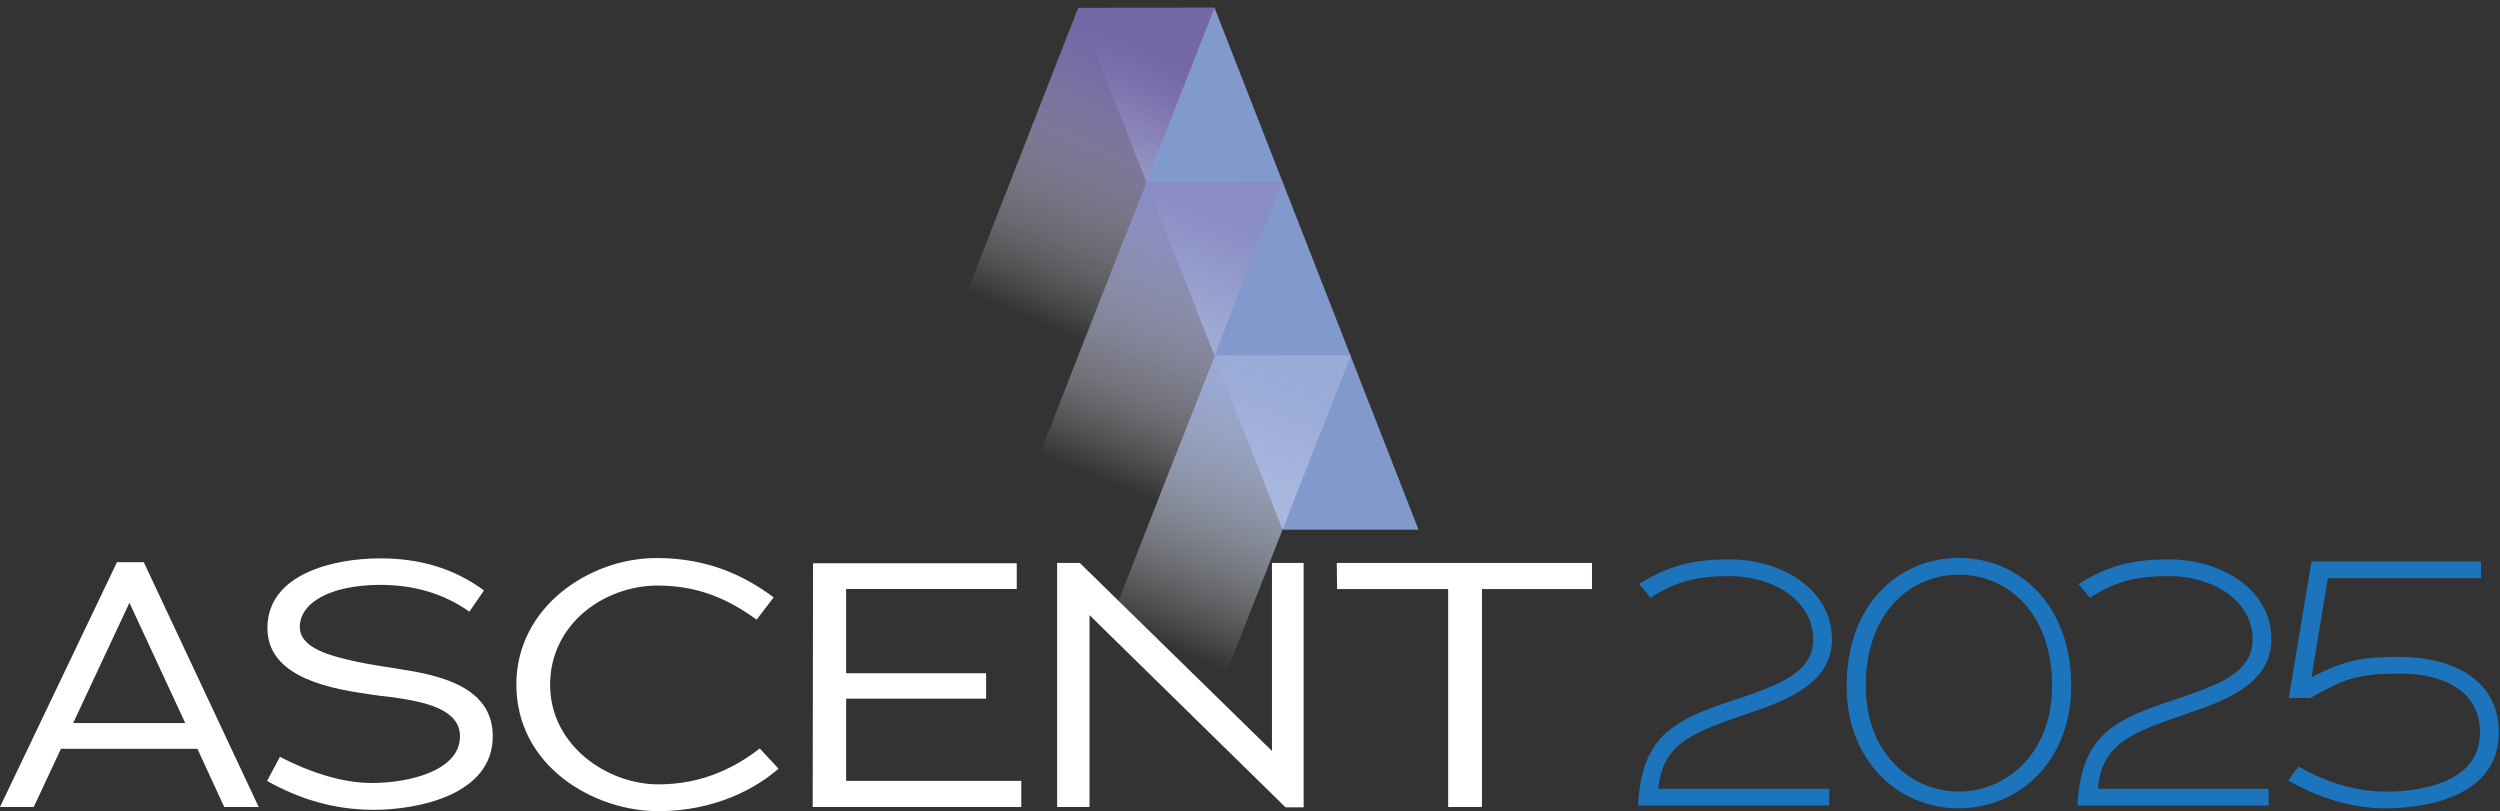
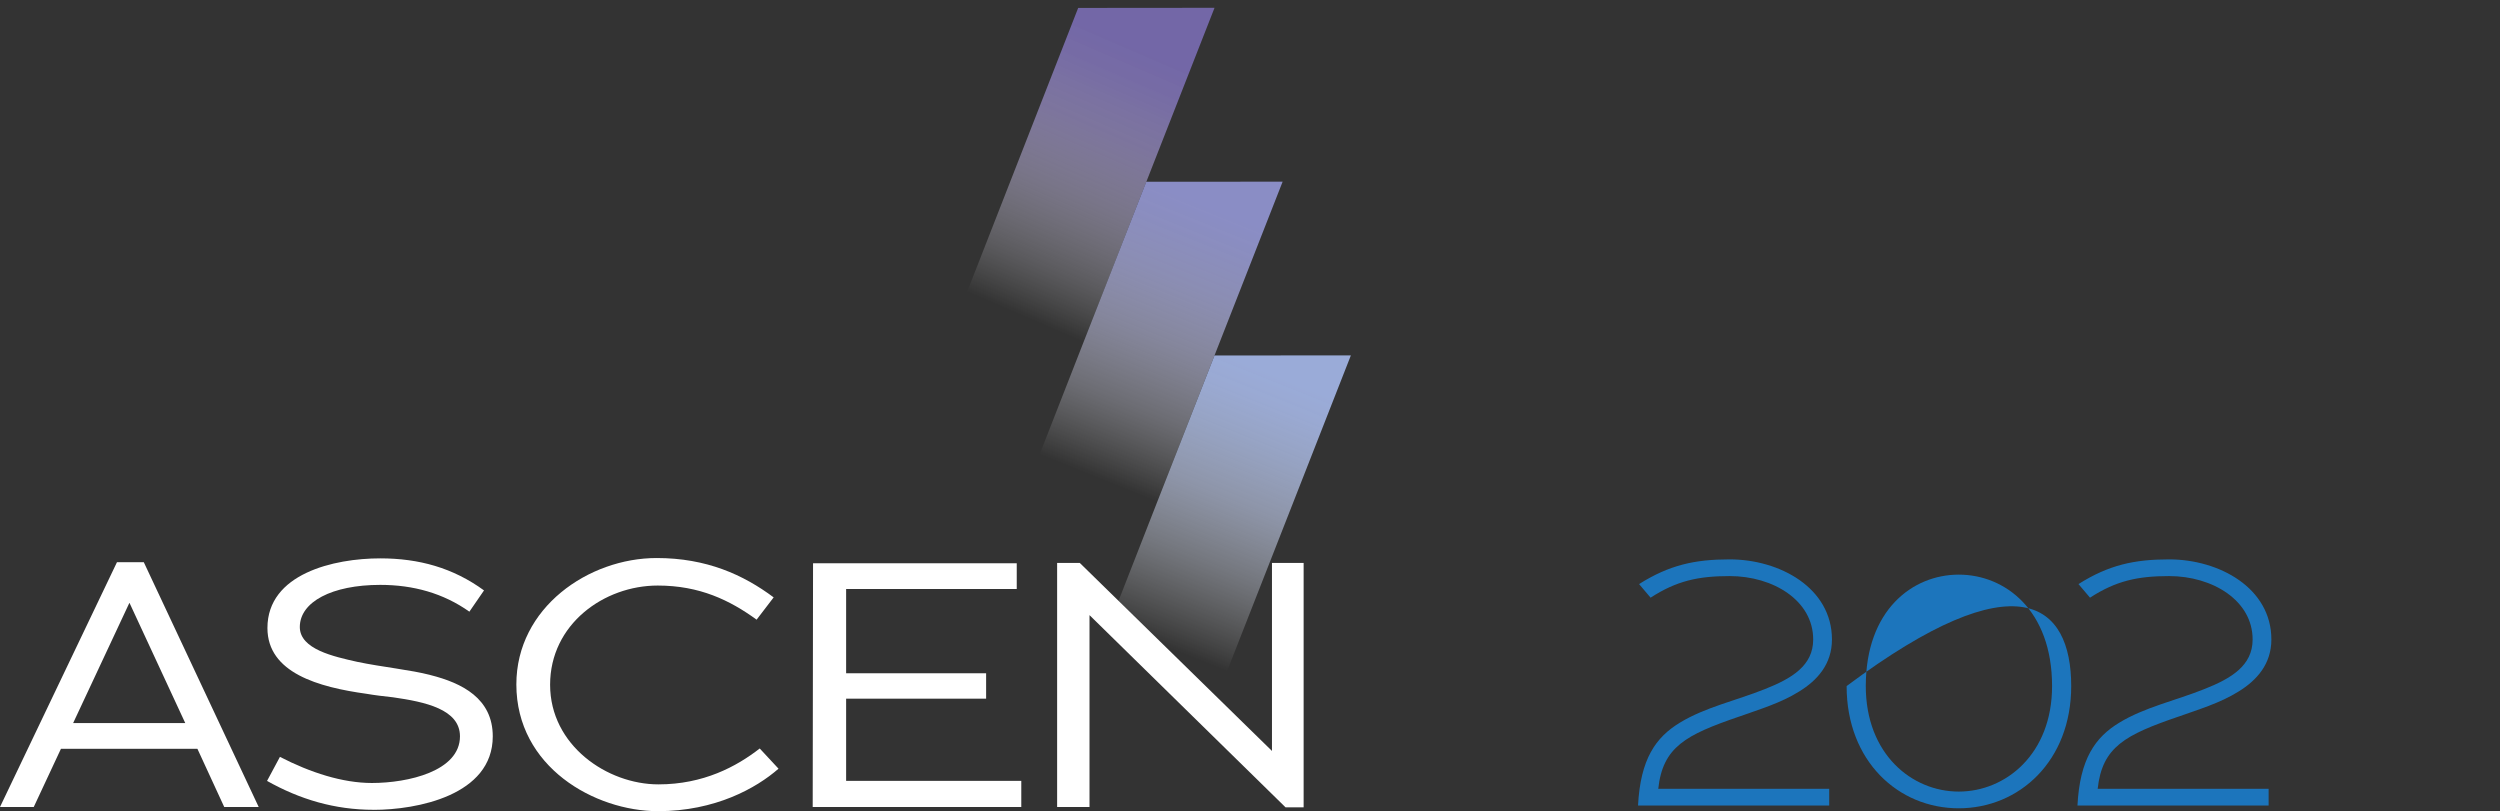
<svg xmlns="http://www.w3.org/2000/svg" width="188" height="61" viewBox="0 0 188 61" fill="none">
  <rect x="0" y="0" width="188" height="61" fill="#333333" stroke="none" />
-   <path d="M96.451 39.83H106.674L91.333 0.587L81.079 0.596L96.451 39.83Z" fill="#8299CE" />
  <path d="M79.499 30.779H69.273L81.079 0.596L91.333 0.587L79.499 30.779Z" fill="url(#paint0_linear_52_2)" />
  <path d="M84.62 43.851H74.394L86.2 13.668L96.454 13.662L84.62 43.851Z" fill="url(#paint1_linear_52_2)" />
  <path d="M89.75 56.913H79.524L91.33 26.733L101.587 26.724L89.75 56.913Z" fill="url(#paint2_linear_52_2)" />
  <path d="M14.846 56.312H4.582L2.539 60.684H0L8.797 42.275H10.812L19.453 60.684H16.861L14.846 56.312ZM9.715 45.368L5.5 54.375H13.931L9.74 45.34L9.715 45.365V45.368Z" fill="white" />
  <path d="M28.096 60.897C25.163 60.897 22.546 60.11 20.082 58.725L21.051 56.916C23.329 58.095 25.764 58.881 27.964 58.881C30.688 58.881 34.59 57.991 34.59 55.371C34.59 53.328 31.945 52.78 29.563 52.438C28.854 52.36 28.174 52.281 27.573 52.175C23.959 51.676 20.111 50.605 20.111 47.226C20.111 43.143 25.112 41.989 28.594 41.989C31.499 41.989 34.066 42.698 36.398 44.399L35.298 45.998C33.333 44.609 31.083 43.983 28.594 43.983C24.956 43.983 22.546 45.267 22.546 47.151C22.546 48.828 25.112 49.376 26.867 49.771C28.726 50.163 30.901 50.373 32.368 50.764C34.749 51.366 37.056 52.52 37.056 55.374C37.056 59.825 31.321 60.9 28.102 60.9L28.096 60.897Z" fill="white" />
  <path d="M49.488 61C44.722 61 38.83 57.675 38.83 51.47C38.83 45.684 44.277 41.964 49.382 41.964C53.127 41.964 55.901 43.221 58.179 44.923L56.897 46.599C54.882 45.133 52.603 44.033 49.46 44.033C45.427 44.033 41.368 46.938 41.368 51.495C41.368 56.051 45.662 58.985 49.513 58.985C52.892 58.985 55.38 57.65 57.132 56.286L58.545 57.806C56.869 59.273 53.779 61 49.485 61H49.488Z" fill="white" />
  <path d="M61.141 42.356H76.459V44.293H63.629V50.63H74.156V52.541H63.629V58.722H76.801V60.687H61.115L61.141 42.356Z" fill="white" />
  <path d="M81.931 46.258V60.687H79.496V42.331H81.198L95.652 56.471V42.331H98.033V60.712H96.673L81.931 46.258Z" fill="white" />
-   <path d="M111.441 60.687H108.902V44.296H100.55L100.525 42.331H119.717V44.296H111.444V60.687H111.441Z" fill="white" />
  <path d="M130.749 53.898C126.794 55.259 125.042 56.152 124.7 59.32H137.556V60.577H123.18C123.362 57.067 124.515 55.444 126.324 54.347C128.21 53.193 130.592 52.67 132.686 51.833C134.754 51.021 136.352 50.053 136.352 48.088C136.352 45.155 133.341 43.321 130.069 43.321C127.687 43.321 126.064 43.688 124.124 44.945L123.259 43.923C125.537 42.481 127.474 42.065 130.066 42.065C133.836 42.065 137.763 44.211 137.763 48.088C137.763 49.921 136.688 51.153 135.274 52.015C133.886 52.88 132.288 53.35 130.746 53.902L130.749 53.898Z" fill="#1C75BC" />
-   <path d="M138.866 51.592C138.866 45.412 142.821 41.955 147.296 41.955C151.771 41.955 155.755 45.412 155.755 51.592C155.755 57.249 151.828 60.784 147.296 60.784C142.764 60.784 138.866 57.249 138.866 51.592ZM140.307 51.592C140.307 56.725 143.789 59.527 147.299 59.527C150.809 59.527 154.316 56.725 154.316 51.592C154.316 45.885 150.781 43.212 147.299 43.212C143.818 43.212 140.307 45.882 140.307 51.592Z" fill="#1C75BC" />
+   <path d="M138.866 51.592C151.771 41.955 155.755 45.412 155.755 51.592C155.755 57.249 151.828 60.784 147.296 60.784C142.764 60.784 138.866 57.249 138.866 51.592ZM140.307 51.592C140.307 56.725 143.789 59.527 147.299 59.527C150.809 59.527 154.316 56.725 154.316 51.592C154.316 45.885 150.781 43.212 147.299 43.212C143.818 43.212 140.307 45.882 140.307 51.592Z" fill="#1C75BC" />
  <path d="M163.793 53.898C159.838 55.259 158.086 56.152 157.745 59.32H170.6V60.577H156.225C156.407 57.067 157.56 55.444 159.368 54.347C161.255 53.193 163.637 52.67 165.73 51.833C167.799 51.021 169.397 50.053 169.397 48.088C169.397 45.155 166.385 43.321 163.113 43.321C160.731 43.321 159.108 43.688 157.168 44.945L156.303 43.923C158.582 42.481 160.518 42.065 163.11 42.065C166.88 42.065 170.807 44.211 170.807 48.088C170.807 49.921 169.732 51.153 168.319 52.015C166.93 52.88 165.332 53.35 163.79 53.902L163.793 53.898Z" fill="#1C75BC" />
-   <path d="M172.067 58.69L172.854 57.644C174.897 58.822 177.122 59.53 179.4 59.53C182.359 59.53 186.496 58.718 186.496 55.08C186.496 51.808 183.512 50.655 180.526 50.655C177.539 50.655 176.414 50.943 173.744 52.488H172.12L173.822 42.224H186.574V43.481H175.054L173.822 50.943C176.492 49.502 178.091 49.398 180.526 49.398C183.797 49.398 187.909 50.733 187.909 55.08C187.909 60.003 182.227 60.787 179.4 60.787C176.809 60.787 174.32 59.975 172.07 58.693L172.067 58.69Z" fill="#1C75BC" />
  <defs>
    <linearGradient id="paint0_linear_52_2" x1="76.823" y1="23.715" x2="85.57" y2="3.46" gradientUnits="userSpaceOnUse">
      <stop stop-color="white" stop-opacity="0" />
      <stop offset="0.18" stop-color="#DEDBEA" stop-opacity="0.23" />
      <stop offset="0.46" stop-color="#B0A9CD" stop-opacity="0.56" />
      <stop offset="0.69" stop-color="#8F85B8" stop-opacity="0.8" />
      <stop offset="0.88" stop-color="#7A6FAB" stop-opacity="0.95" />
      <stop offset="1" stop-color="#7367A7" />
    </linearGradient>
    <linearGradient id="paint1_linear_52_2" x1="82.52" y1="35.928" x2="90.769" y2="15.47" gradientUnits="userSpaceOnUse">
      <stop stop-color="white" stop-opacity="0" />
      <stop offset="0.27" stop-color="#D6D7EA" stop-opacity="0.35" />
      <stop offset="0.52" stop-color="#B5B7DA" stop-opacity="0.63" />
      <stop offset="0.73" stop-color="#9DA0CE" stop-opacity="0.83" />
      <stop offset="0.9" stop-color="#8F92C7" stop-opacity="0.95" />
      <stop offset="1" stop-color="#8A8DC5" />
    </linearGradient>
    <linearGradient id="paint2_linear_52_2" x1="87.792" y1="48.684" x2="95.999" y2="28.206" gradientUnits="userSpaceOnUse">
      <stop stop-color="white" stop-opacity="0" />
      <stop offset="0.06" stop-color="#F6F8FB" stop-opacity="0.08" />
      <stop offset="0.32" stop-color="#D6DDEF" stop-opacity="0.4" />
      <stop offset="0.55" stop-color="#BCC7E5" stop-opacity="0.66" />
      <stop offset="0.75" stop-color="#A9B8DE" stop-opacity="0.84" />
      <stop offset="0.9" stop-color="#9EAED9" stop-opacity="0.96" />
      <stop offset="1" stop-color="#9AABD8" />
    </linearGradient>
  </defs>
</svg>